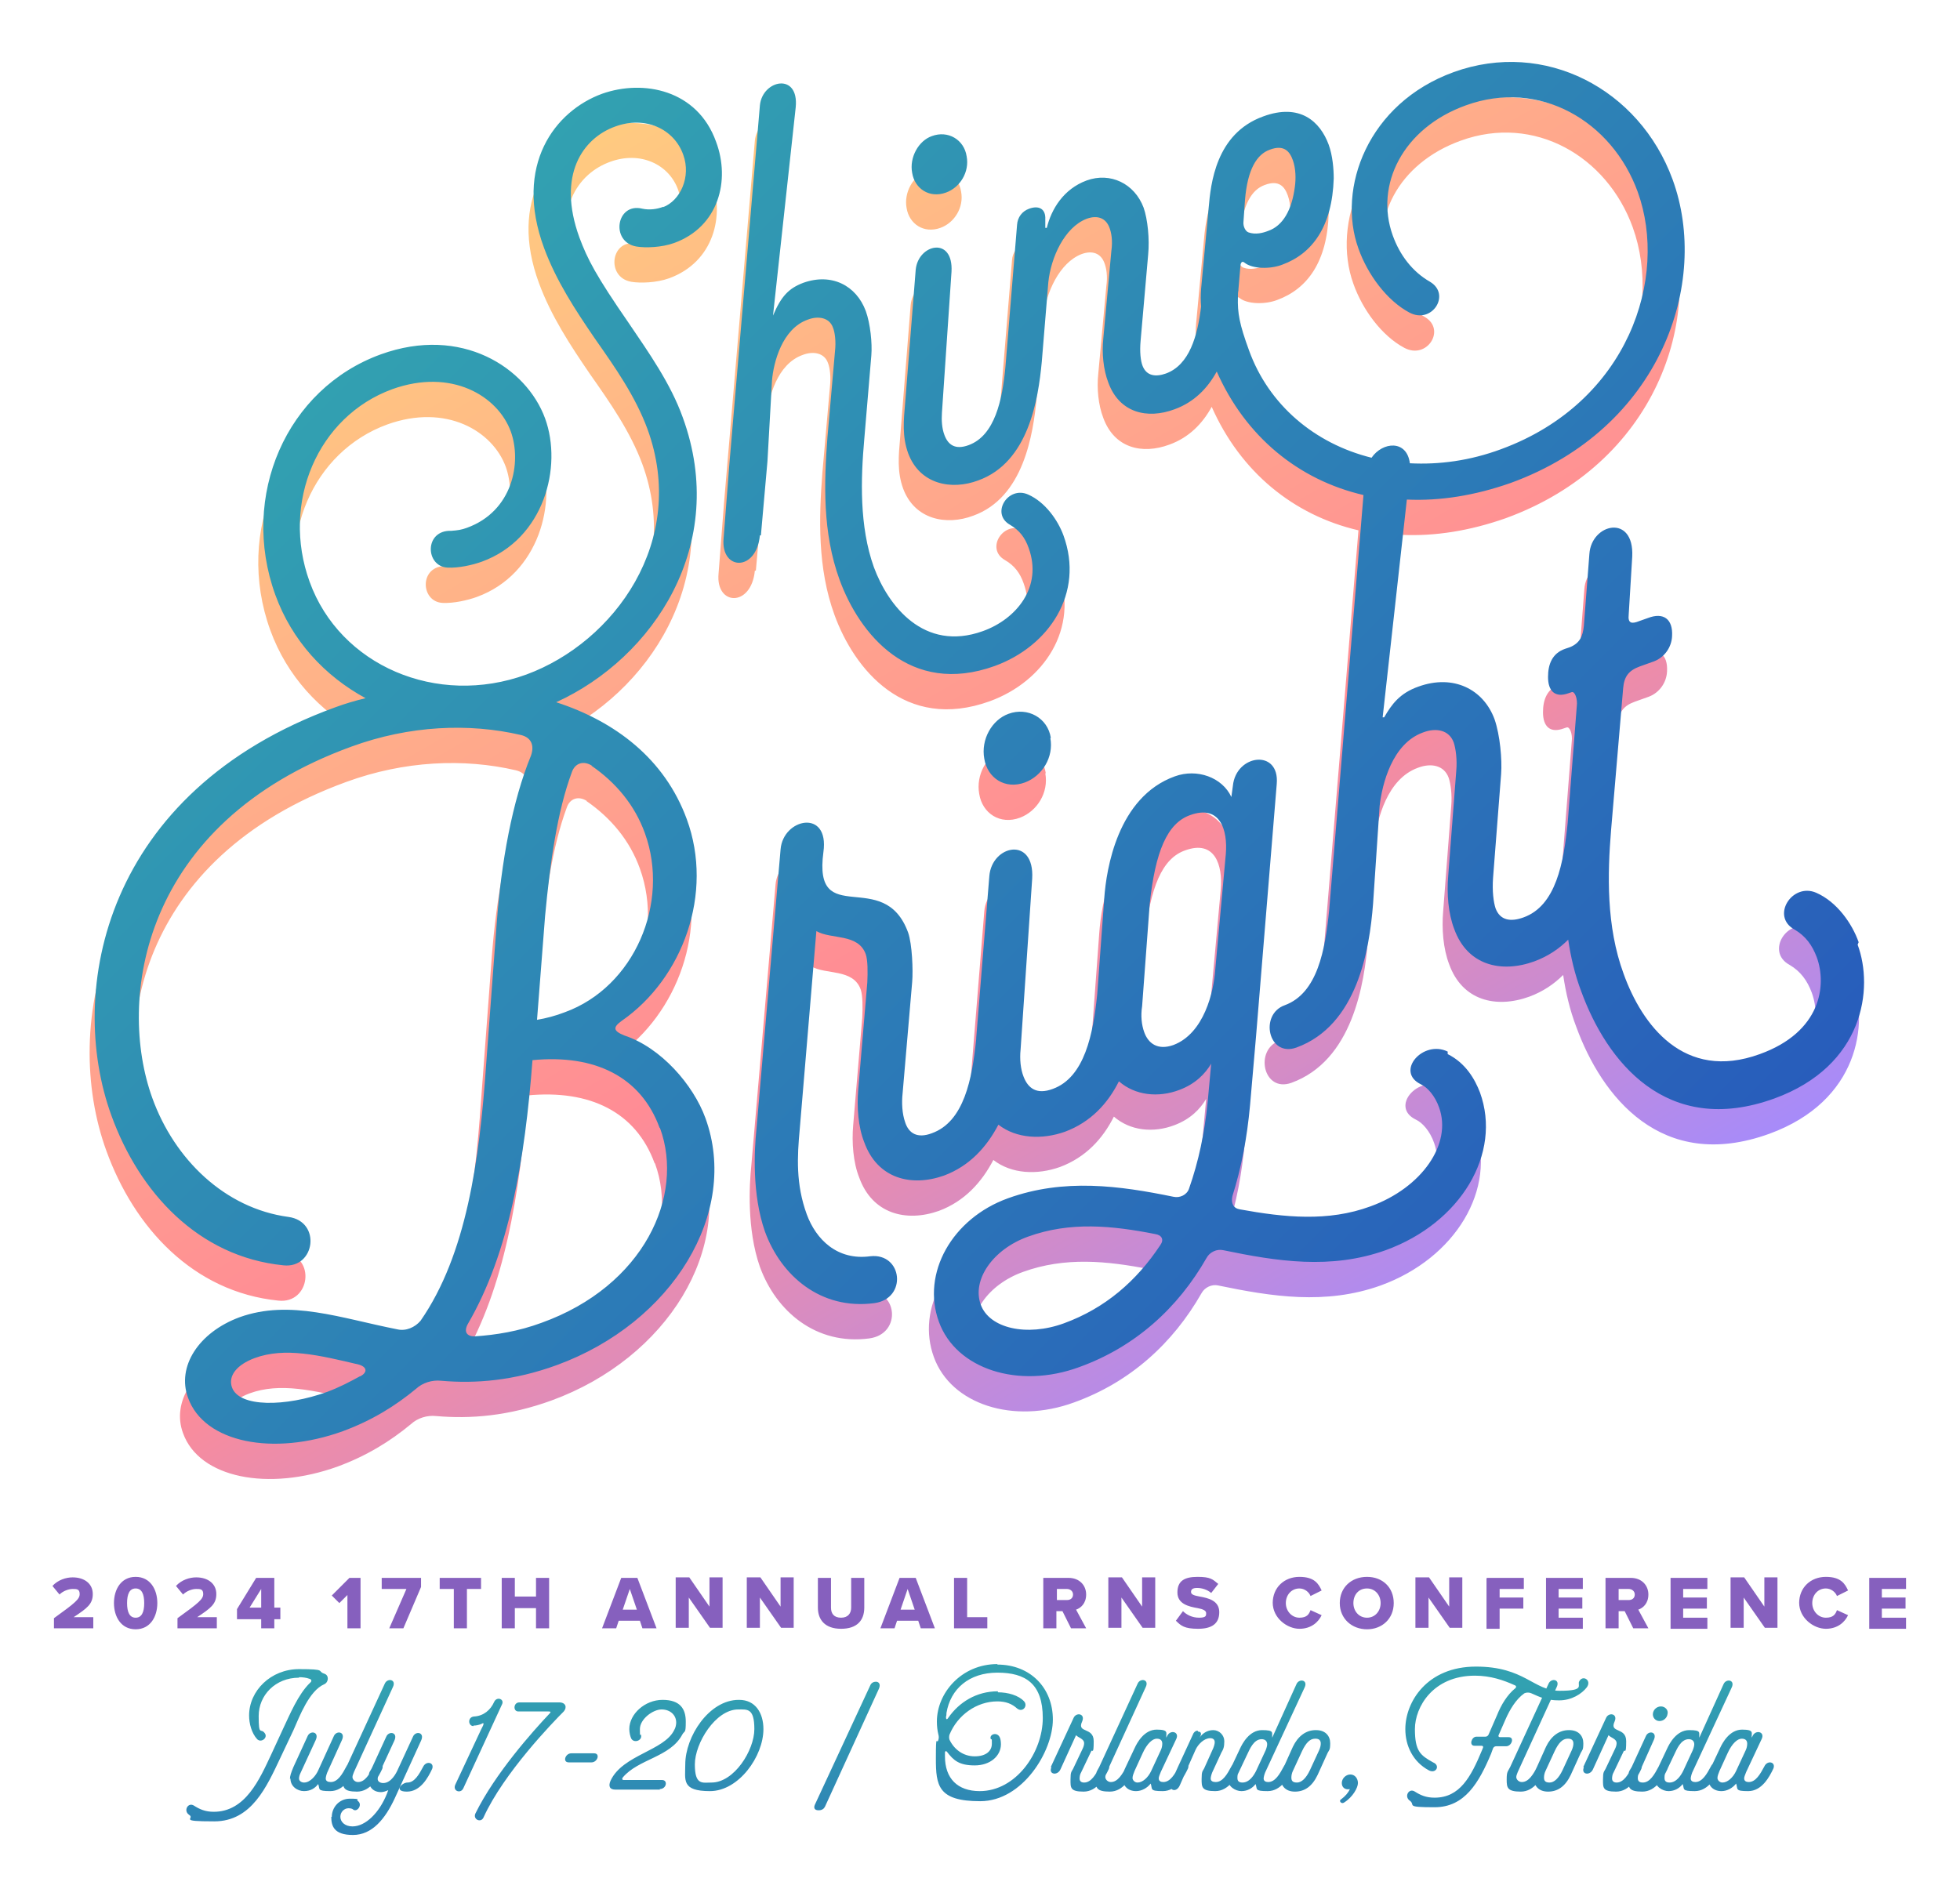
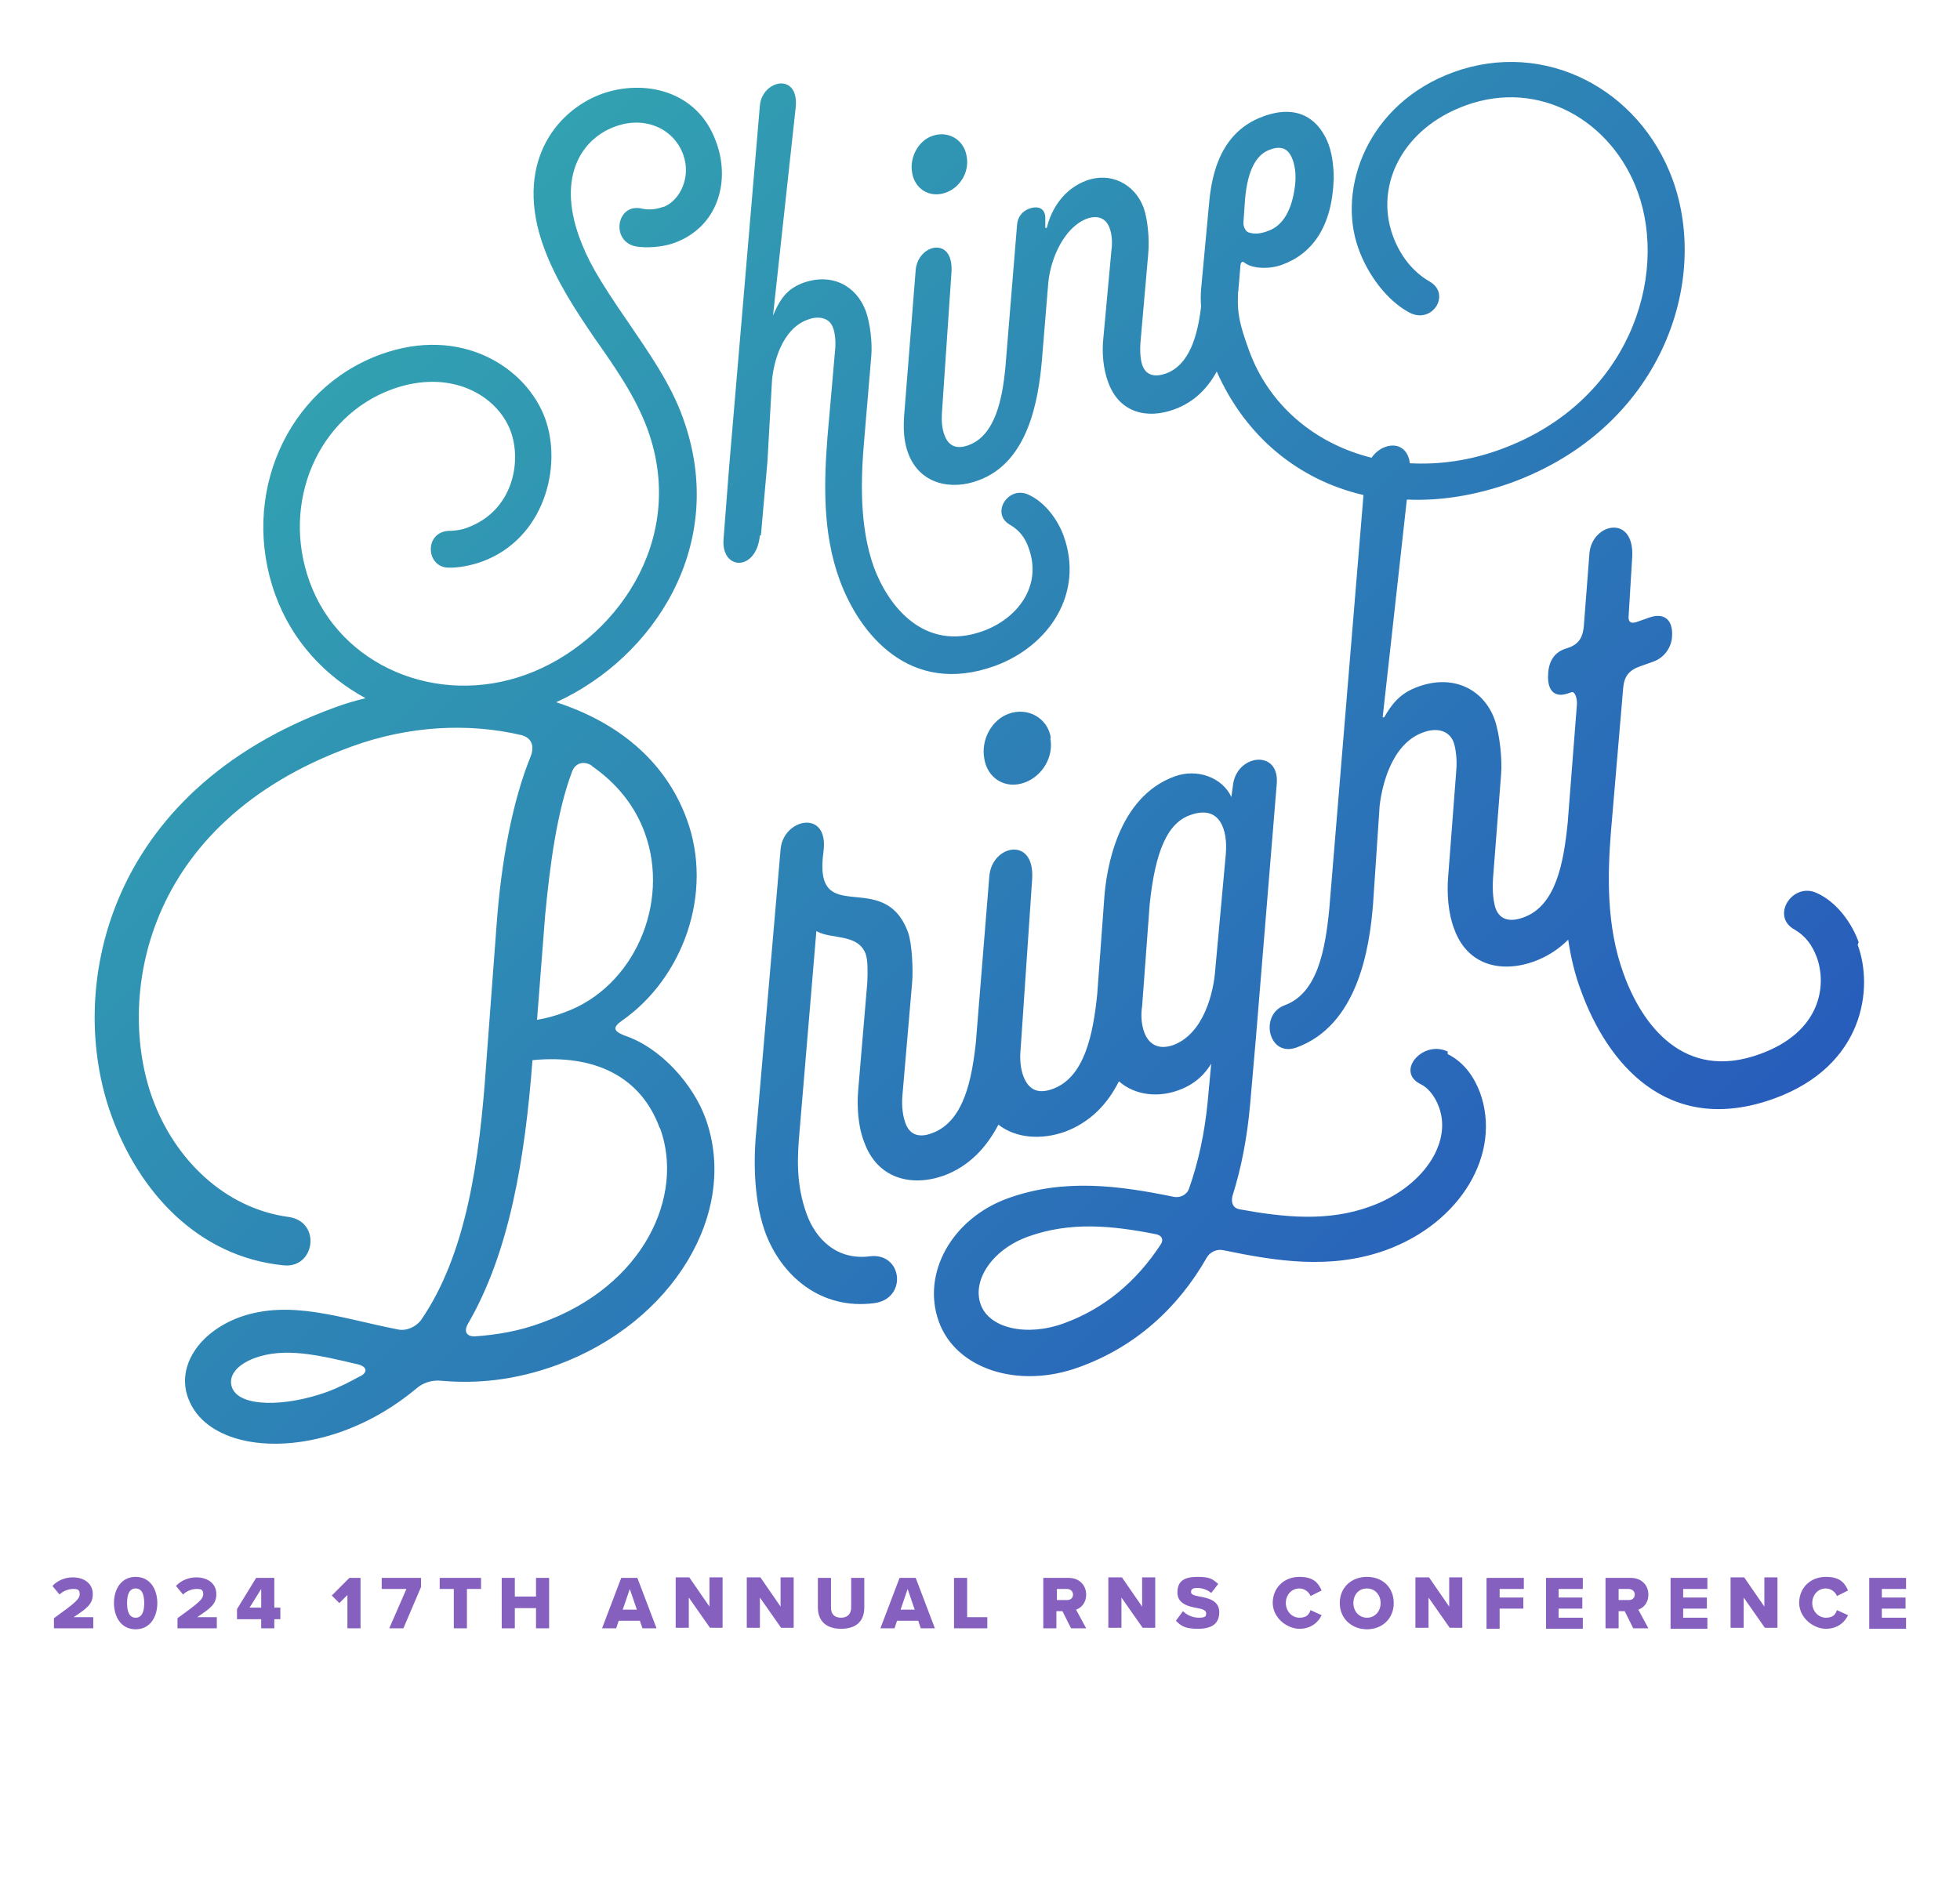
<svg xmlns="http://www.w3.org/2000/svg" id="Layer_1" data-name="Layer 1" viewBox="0 0 388.7 376.1">
  <defs>
    <style>
      .cls-1 {
        fill: url(#linear-gradient);
      }

      .cls-1, .cls-2, .cls-3, .cls-4 {
        stroke-width: 0px;
      }

      .cls-2 {
        fill: url(#Shine_Bright_Gradient);
      }

      .cls-3 {
        fill: #8660be;
      }

      .cls-4 {
        fill: url(#linear-gradient-2);
      }
    </style>
    <linearGradient id="Shine_Bright_Gradient" data-name="Shine Bright Gradient" x1="107.5" y1="31.5" x2="252.2" y2="282.1" gradientUnits="userSpaceOnUse">
      <stop offset="0" stop-color="#ffcb80" />
      <stop offset=".6" stop-color="#ff8c95" />
      <stop offset="1" stop-color="#a78bf9" />
    </linearGradient>
    <linearGradient id="linear-gradient" x1="301.7" y1="272" x2="82.5" y2="52.8" gradientUnits="userSpaceOnUse">
      <stop offset="0" stop-color="#285dbb" />
      <stop offset="1" stop-color="#32a1b1" />
    </linearGradient>
    <linearGradient id="linear-gradient-2" x1="194.3" y1="396.6" x2="194.3" y2="334.5" gradientUnits="userSpaceOnUse">
      <stop offset="0" stop-color="#285dbb" />
      <stop offset="1" stop-color="#32a1b1" />
    </linearGradient>
  </defs>
-   <path class="cls-2" d="M130.6,48c-1.3.5-2.8.7-4.2.4-5.2-1.3-6.4,6.6-1.2,7.5,1.8.3,5,.2,7.5-.7,8.8-3.2,11.2-12.4,8.3-20.1-3.7-10.3-14.4-12.4-22.6-9.5-9.3,3.4-17.6,14.1-11.5,30.6,2.4,6.5,6.2,12.3,10.1,18,4,5.7,8,11.4,10.4,17.9,8.1,22.2-6.6,42.3-24,48.7-17.8,6.5-37-1.8-43-18.4-5.7-15.7,1.6-32.8,16.4-38.2,11.7-4.2,20.9,1.3,23.5,8.4,2.2,6.1.4,15.8-8.7,19.1-1.1.4-1.8.5-3.1.6-5.4-.2-5.2,7.1-.7,7.3,2.1.1,4.9-.5,6.8-1.2,12.3-4.5,16-18.8,12.5-28.4-3.7-10.1-16.6-18.5-32.6-12.7-18.7,6.8-28,28.1-20.9,47.7,3.3,9.1,9.8,16.1,17.9,20.5-2.1.5-4.1,1.1-6,1.8-45.9,16.7-53.4,56.3-44.4,81,5.5,15.2,17.2,28,34.1,29.7,6.3.7,7.6-8.7,1-9.6-12.6-1.7-22.6-11.4-27-23.6-7-19.4-2.3-54.5,39.5-69.7,11.5-4.2,23.3-4.7,33.6-2.3,2.1.5,2.7,2.1,2,4.1-3.7,9-5.9,21.1-6.8,33.3l-2.1,28.1c-1.3,18.8-3.9,37.6-13,50.7-1.1,1.3-2.9,2.1-4.6,1.7-11.2-2.2-21.3-6-31.3-2.4-8.1,3-12.5,9.8-10.2,16,3.2,8.9,16.9,11.6,30.7,6.6,5.7-2.1,10.4-5,14.5-8.4,1.3-1.2,3.2-1.8,5-1.6,6.8.6,14.4,0,22.9-3.1,23-8.4,36.3-30.3,29.5-49-2.4-6.6-8.8-14-16.1-16.4-2.2-.9-2.3-1.6-.5-2.9,12.1-8.4,18.3-25.3,12.9-40-4.4-12-14.2-19.4-25.9-23.2,19.3-8.8,34.3-31.3,25.1-56.5-2.4-6.7-6.7-12.8-10.7-18.7-6.5-9.4-8.2-12.7-9.8-17-4.5-12.4.7-19.7,7.1-22,6-2.2,11.7.5,13.5,5.6,1.6,4.4-.6,9.1-4,10.4ZM70.4,280c-2,1.1-4.1,2.2-6.5,3.1-8.3,3-17.5,3.1-18.9-.9-.8-2.3,1-4.5,4.5-5.8,6-2.2,12.7-.6,20.7,1.3,1.6.5,1.7,1.5.3,2.3ZM129.9,230.8c4.9,13.4-3.2,31.3-23.5,38.6-4.6,1.7-9,2.4-13.3,2.7-1.5,0-2.2-.9-1.3-2.5,8.2-14.1,11.3-32.6,12.8-52.3,12.4-1.2,21.5,3.3,25.2,13.4ZM116.3,158.9c4.8,3.3,8.6,7.8,10.6,13.4,5,13.8-2.1,30.5-15.9,35.5-1.8.7-3.7,1.2-5.5,1.5l1.6-20.6c1-10.6,2.4-20.7,5.3-28.5.6-1.8,2.3-2.4,4-1.3ZM149.7,113.2c-.7,7.3-7.8,7-7.2.6l1.1-14.2,6.1-71.7c.5-5.1,7.8-6.6,7.1.4l-4.5,41.3c1.6-3.8,3.1-5.4,6-6.5,5.6-2,10.5.5,12.4,5.6.9,2.5,1.3,6.4,1.1,8.8l-1.4,16.6c-.7,7.9-1,17.3,1.9,25.4,2.8,7.6,9.9,16.9,21.6,12.7,6.7-2.4,11.9-8.8,9.1-16.5-.7-2-1.8-3.5-3.7-4.6-3.9-2.2-.4-7.8,3.6-6,3.4,1.5,5.9,5.1,7,8.1,4.2,11.5-2.9,22-13.6,25.9-16.9,6.1-26.9-6.4-30.8-17.1-3.4-9.3-3.1-19.3-2.4-28.3l1.5-17.1c.2-1.8,0-3.6-.4-4.6-.7-2-2.9-2.4-5-1.6-5.1,1.8-6.8,8.5-7.1,12.1l-.9,16-1.3,14.7ZM179.8,41.3c-.6-3.1,1.3-6.4,3.9-7.3,3.2-1.2,6.4.7,6.9,4,.6,3.1-1.3,6.2-4.1,7.2-3.3,1.2-6.2-.8-6.7-3.9ZM207.3,153.4c.7,3.8-1.6,7.5-5,8.8-4,1.5-7.5-.9-8.1-4.7-.7-3.8,1.5-7.7,4.8-8.9,3.8-1.4,7.8.8,8.4,4.8ZM286.1,215.6c-4.9-2.4-10.5,4-5.3,6.5,1.3.6,2.8,2.3,3.6,4.6,2.6,7.2-3.4,15.9-13.6,19.6-8.4,3.1-17.1,2.2-25.9.6-1.3-.2-1.8-1.2-1.5-2.6,1.8-5.7,2.9-11.5,3.5-18l1.2-13.8,4.1-50c.6-7-8.1-5.9-8.7.4l-.3,2.2c-1.8-3.9-6.8-5.7-11.2-4.1-11.4,4.1-13.6,18.5-14,24.1l-1.4,19.1s0,0,0,0c-.8,7.9-2.5,16.5-8.8,18.8-3.2,1.2-4.9-.1-5.8-2.4-.6-1.5-.8-3.5-.6-5.4l2.3-33.9c.5-8.5-8-6.7-8.5-.5l-2.6,32.1c0,0,0,.1,0,.2-.8,7.9-2.4,16.4-8.8,18.7-2.9,1.1-4.6,0-5.3-2.2-.6-1.7-.7-3.9-.5-5.7l1.9-22.1c.2-2.3,0-7.5-.8-9.8-4.8-13.2-18.9-.4-16.8-16,1.2-8.6-8-6.7-8.5-.5l-4.8,55.7c-.4,3.8-.9,12.7,1.7,20.1,3.2,8.8,11.1,15.6,21.7,14.2,6.6-.9,5.6-10-.8-9.3-6.6.9-10.8-3.4-12.6-8.3-2.2-6-1.9-11.5-1.4-16.9l3.3-39.3c2.9,1.7,8.3.4,9.8,4.6.4,1.2.4,3.5.3,5.6l-1.8,21.3c-.3,3.4,0,7.4,1.2,10.4,2.6,7.2,9.3,8.9,15.8,6.6,5.1-1.9,8.5-5.7,10.8-10.1,3.6,2.8,8.7,3,13.2,1.4,5.1-1.9,8.5-5.6,10.7-10,3.2,2.8,7.8,3.3,12,1.7,3.2-1.2,5.1-3.2,6.3-5.2l-.7,7.6c-.6,6.1-1.8,11.8-3.7,17.2-.4,1.2-1.8,1.9-3.1,1.6-10.7-2.2-21.7-3.7-32.8.3-11.1,4-17.2,14.9-13.7,24.5,3.4,9.4,15.8,13.4,27.8,9,11.1-4,19.6-11.7,25.3-21.7.6-1.1,2-1.8,3.3-1.5,10.6,2.2,21.3,3.9,32.2,0,14.9-5.4,23.1-19.2,18.7-31.3-1-2.6-2.8-5.8-6.4-7.6ZM229.1,254c-4.7,7.1-10.9,12.5-19.1,15.5-7.4,2.7-14.8,1-16.5-3.7-1.8-4.9,2.4-11,9.4-13.5,8.3-3,16.6-2.2,25.2-.5,1.3.2,1.8,1.1,1,2.2ZM242.1,176.4l-2.1,23c-.3,4.3-2.2,12.6-8.3,14.9-3.1,1.1-5-.3-5.8-2.6-.5-1.4-.7-3.2-.4-5.1l1.5-20.2c1.1-10.5,3.5-16.1,8-17.7,6-2.2,7.5,3,7.1,7.7ZM367.6,193.9c-1.3-3.7-4.3-8-8.4-9.8-4.8-2.1-9.1,4.7-4.3,7.3,2.2,1.3,3.5,3.1,4.4,5.5,2,5.5.9,14.8-11.3,19.2-15.1,5.5-23.4-5.9-27-15.9-3.5-9.5-3.2-19.9-2.5-28.5l2.4-28.2c.2-2.3,1.1-3.5,3.3-4.3l2.8-1c2.1-.8,3.5-2.8,3.6-5,.2-3.4-1.7-4.8-4.8-3.6l-1.7.6c-1.5.6-2.3.5-2.1-1.3l.7-11.5c.4-8.5-8.1-6.6-8.5-.5l-1.1,14.3c-.2,2-.8,3.4-2.8,4.2l-.9.3c-2.6.9-3.4,3.1-3.4,5.6,0,2.8,1.4,4.2,4.1,3.2l.6-.2c.6-.2,1.2,1.3,1,2.8l-1.8,23.1s0,0,0,0c-.8,7.9-2.3,16.5-8.8,18.8-2.5.9-4.6.6-5.5-1.8-.4-1.2-.7-3.4-.5-6.1l1.6-20.6c.2-2.8-.2-7.6-1.3-10.8-2.2-6-8.2-9-15.1-6.5-3.7,1.3-5.3,3.5-6.8,6.1h-.3c0,.1,4.8-43.2,4.8-43.2,6.6.3,13.5-.8,20.6-3.3,29.7-10.8,39.6-39.7,32.1-60.2-6.6-18-25.4-27.8-43.4-21.3-17.1,6.2-23.2,23.1-18.9,35,1.8,5.1,5.6,10.3,10.1,12.7,4.5,2.4,8.3-3.6,4.1-6.1-3.5-2-6-5.3-7.4-9.2-3.6-10,2-21.3,14.5-25.8,14.6-5.3,29,3.1,34.1,17.2,6.1,16.9-1.8,41.7-27.1,51-6.2,2.3-12.3,3.1-18.1,2.8-.6-4.7-5.4-4.3-7.6-1.1-11.3-2.8-20.4-10.5-24.3-21.3-1.9-5.2-2.3-7.4-2.2-10.6,0-.5,0-.9.1-1.3,0,0,0-.1,0-.2l.4-4.7c0-.3.2-1.1.8-.6,1.6,1.3,5.2,1.3,7.5.4,6-2.2,9.9-7.6,10.2-17.1,0-1.8-.2-4.5-1-6.7-1.7-4.6-5.7-8.3-13-5.6-9.4,3.4-10.4,13.4-10.8,18.1l-1.5,16.1c-.1,1.2-.1,2.4,0,3.5-.7,5.8-2.3,11.6-7,13.3-2,.7-3.8.5-4.6-1.5-.4-1-.6-2.8-.4-5l1.5-17.1c.3-3.1-.1-7-.9-9.3-1.8-4.8-6.6-7.1-11.3-5.4-4.6,1.7-7,5.7-7.9,9.4h-.3c0,0,0-1.7,0-1.7.1-2.1-1.3-2.8-3.2-2.1-1.4.5-2.3,1.7-2.4,3.2l-2.3,28.1h0c-.6,6.6-2.1,13.7-7.3,15.6-2.7,1-4.1-.1-4.8-2-.5-1.3-.6-2.9-.5-4.4l1.9-28c.4-7.1-6.6-5.5-7.1-.4l-2.1,26.5c-.3,3.4-.6,6.6.6,9.9,2.3,6.2,8.6,7.4,13.9,5.4,10-3.6,11.9-16.1,12.6-23.5,0,0,0,0,0,0l1.3-15.8c.5-4.9,3.2-10.9,7.6-12.6,2.2-.8,3.8-.1,4.5,1.7.4,1,.7,2.6.4,4.7l-1.6,17.4c-.3,2.8,0,6.1,1,8.7,2.2,6,7.7,7.3,13.1,5.3,3.9-1.4,6.6-4.2,8.4-7.5,5.7,12.9,16.2,21.5,29.1,24.5l-6.8,82.3h0c-.8,7.9-2.3,16.5-8.8,18.9-5.1,1.8-3.3,10.4,2.3,8.4,12.1-4.4,14.5-19.5,15.2-28.5,0,0,0,0,0,0l1.3-19.4c.5-4.4,2.5-12.4,8.6-14.6,2.6-1,5.2-.5,6.1,2,.4,1.2.7,3.4.5,5.6l-1.6,20.9c-.3,3.4,0,7.4,1.2,10.5,2.6,7.2,9.3,8.8,15.9,6.4,2.7-1,4.9-2.5,6.7-4.3.5,3.4,1.3,6.9,2.6,10.3,5,13.7,16.8,29,38.3,21.2,17.8-6.5,19.7-21.9,16.5-30.5ZM245.6,51l.3-4.3c.5-6.2,2.4-9.1,4.9-10,2.9-1.1,4,.4,4.6,2.1.6,1.7.6,3.7.4,5.2-.6,4.7-2.4,7.8-5.3,8.8-1,.4-2.5.8-3.9.3-.6-.2-1.1-1.2-1-2.1Z" />
  <path class="cls-1" d="M131.6,41c-1.3.5-2.8.7-4.2.4-5.2-1.3-6.4,6.6-1.2,7.5,1.8.3,5,.2,7.5-.7,8.8-3.2,11.2-12.4,8.3-20.1-3.7-10.3-14.4-12.4-22.6-9.5-9.3,3.4-17.6,14.1-11.5,30.6,2.4,6.5,6.2,12.3,10.1,18,4,5.7,8,11.4,10.4,17.9,8.1,22.2-6.6,42.3-24,48.7-17.8,6.5-37-1.8-43-18.4-5.7-15.7,1.6-32.8,16.4-38.2,11.7-4.2,20.9,1.3,23.5,8.4,2.2,6.1.4,15.8-8.7,19.1-1.1.4-1.8.5-3.1.6-5.4-.2-5.2,7.1-.7,7.3,2.1.1,4.9-.5,6.8-1.2,12.3-4.5,16-18.8,12.5-28.4-3.7-10.1-16.6-18.5-32.6-12.7-18.7,6.8-28,28.1-20.9,47.7,3.3,9.1,9.8,16.1,17.9,20.5-2.1.5-4.1,1.1-6,1.8-45.9,16.7-53.4,56.3-44.4,81,5.5,15.2,17.2,28,34.1,29.7,6.3.7,7.6-8.7,1-9.6-12.6-1.7-22.6-11.4-27-23.6-7-19.4-2.3-54.5,39.5-69.7,11.5-4.2,23.3-4.7,33.6-2.3,2.1.5,2.7,2.1,2,4.1-3.7,9-5.9,21.1-6.8,33.3l-2.1,28.1c-1.3,18.8-3.9,37.6-13,50.7-1.1,1.3-2.9,2.1-4.6,1.7-11.2-2.2-21.3-6-31.3-2.4-8.1,3-12.5,9.8-10.2,16,3.2,8.9,16.9,11.6,30.7,6.6,5.7-2.1,10.4-5,14.5-8.4,1.3-1.2,3.2-1.8,5-1.6,6.8.6,14.4,0,22.9-3.1,23-8.4,36.3-30.3,29.5-49-2.4-6.6-8.8-14-16.1-16.4-2.2-.9-2.3-1.6-.5-2.9,12.1-8.4,18.3-25.3,12.9-40-4.4-12-14.2-19.4-25.9-23.2,19.3-8.8,34.3-31.3,25.1-56.5-2.4-6.7-6.7-12.8-10.7-18.7-6.5-9.4-8.2-12.7-9.8-17-4.5-12.4.7-19.7,7.1-22,6-2.2,11.7.5,13.5,5.6,1.6,4.4-.6,9.1-4,10.4ZM71.4,273c-2,1.1-4.1,2.2-6.5,3.1-8.3,3-17.5,3.1-18.9-.9-.8-2.3,1-4.5,4.5-5.8,6-2.2,12.7-.6,20.7,1.3,1.6.5,1.7,1.5.3,2.3ZM130.9,223.8c4.9,13.4-3.2,31.3-23.5,38.6-4.6,1.7-9,2.4-13.3,2.7-1.5,0-2.2-.9-1.3-2.5,8.2-14.1,11.3-32.6,12.8-52.3,12.4-1.2,21.5,3.3,25.2,13.4ZM117.3,151.9c4.8,3.3,8.6,7.8,10.6,13.4,5,13.8-2.1,30.5-15.9,35.5-1.8.7-3.7,1.2-5.5,1.5l1.6-20.6c1-10.6,2.4-20.7,5.3-28.5.6-1.8,2.3-2.4,4-1.3ZM150.7,106.2c-.7,7.3-7.8,7-7.2.6l1.1-14.2,6.1-71.7c.5-5.1,7.8-6.6,7.1.4l-4.5,41.3c1.6-3.8,3.1-5.4,6-6.5,5.6-2,10.5.5,12.4,5.6.9,2.5,1.3,6.4,1.1,8.8l-1.4,16.6c-.7,7.9-1,17.3,1.9,25.4,2.8,7.6,9.9,16.9,21.6,12.7,6.7-2.4,11.9-8.8,9.1-16.5-.7-2-1.8-3.5-3.7-4.6-3.9-2.2-.4-7.8,3.6-6,3.4,1.5,5.9,5.1,7,8.1,4.2,11.5-2.9,22-13.6,25.9-16.9,6.1-26.9-6.4-30.8-17.1-3.4-9.3-3.1-19.3-2.4-28.3l1.5-17.1c.2-1.8,0-3.6-.4-4.6-.7-2-2.9-2.4-5-1.6-5.1,1.8-6.8,8.5-7.1,12.1l-.9,16-1.3,14.7ZM180.9,34.3c-.6-3.1,1.3-6.4,3.9-7.3,3.2-1.2,6.4.7,6.9,4,.6,3.1-1.3,6.2-4.1,7.2-3.3,1.2-6.2-.8-6.7-3.9ZM208.3,146.4c.7,3.8-1.6,7.5-5,8.8-4,1.5-7.5-.9-8.1-4.7-.7-3.8,1.5-7.7,4.8-8.9,3.8-1.4,7.8.8,8.4,4.8ZM287.1,208.6c-4.9-2.4-10.5,4-5.3,6.5,1.3.6,2.8,2.3,3.6,4.6,2.6,7.2-3.4,15.9-13.6,19.6-8.4,3.1-17.1,2.2-25.9.6-1.3-.2-1.8-1.2-1.5-2.6,1.8-5.7,2.9-11.5,3.5-18l1.2-13.8,4.1-50c.6-7-8.1-5.9-8.7.4l-.3,2.2c-1.8-3.9-6.8-5.7-11.2-4.1-11.4,4.1-13.6,18.5-14,24.1l-1.4,19.1s0,0,0,0c-.8,7.9-2.5,16.5-8.8,18.8-3.2,1.2-4.9-.1-5.8-2.4-.6-1.5-.8-3.5-.6-5.4l2.3-33.9c.5-8.5-8-6.7-8.5-.5l-2.6,32.1c0,0,0,.1,0,.2-.8,7.9-2.4,16.4-8.8,18.7-2.9,1.1-4.6,0-5.3-2.2-.6-1.7-.7-3.9-.5-5.7l1.9-22.1c.2-2.3,0-7.5-.8-9.8-4.8-13.2-18.9-.4-16.8-16,1.2-8.6-8-6.7-8.5-.5l-4.8,55.7c-.4,3.8-.9,12.7,1.7,20.1,3.2,8.8,11.1,15.6,21.7,14.2,6.6-.9,5.6-10-.8-9.3-6.6.9-10.8-3.4-12.6-8.3-2.2-6-1.9-11.5-1.4-16.9l3.3-39.3c2.9,1.7,8.3.4,9.8,4.6.4,1.2.4,3.5.3,5.6l-1.8,21.3c-.3,3.4,0,7.4,1.2,10.4,2.6,7.2,9.3,8.9,15.8,6.6,5.1-1.9,8.5-5.7,10.8-10.1,3.6,2.8,8.7,3,13.2,1.4,5.1-1.9,8.5-5.6,10.7-10,3.2,2.8,7.8,3.3,12,1.7,3.2-1.2,5.1-3.2,6.3-5.2l-.7,7.6c-.6,6.1-1.8,11.8-3.7,17.2-.4,1.2-1.8,1.9-3.1,1.6-10.7-2.2-21.7-3.7-32.8.3-11.1,4-17.2,14.9-13.7,24.5,3.4,9.4,15.8,13.4,27.8,9,11.1-4,19.6-11.7,25.3-21.7.6-1.1,2-1.8,3.3-1.5,10.6,2.2,21.3,3.9,32.2,0,14.9-5.4,23.1-19.2,18.7-31.3-1-2.6-2.8-5.8-6.4-7.6ZM230.1,247c-4.7,7.1-10.9,12.5-19.1,15.5-7.4,2.7-14.8,1-16.5-3.7-1.8-4.9,2.4-11,9.4-13.5,8.3-3,16.6-2.2,25.2-.5,1.3.2,1.8,1.1,1,2.2ZM243.1,169.4l-2.1,23c-.3,4.3-2.2,12.6-8.3,14.9-3.1,1.1-5-.3-5.8-2.6-.5-1.4-.7-3.2-.4-5.1l1.5-20.2c1.1-10.5,3.5-16.1,8-17.7,6-2.2,7.5,3,7.1,7.7ZM368.6,186.9c-1.3-3.7-4.3-8-8.4-9.8-4.8-2.1-9.1,4.7-4.3,7.3,2.2,1.3,3.5,3.1,4.4,5.5,2,5.5.9,14.8-11.3,19.2-15.1,5.5-23.4-5.9-27-15.9-3.5-9.5-3.2-19.9-2.5-28.5l2.4-28.2c.2-2.3,1.1-3.5,3.3-4.3l2.8-1c2.1-.8,3.5-2.8,3.6-5,.2-3.4-1.7-4.8-4.8-3.6l-1.7.6c-1.5.6-2.3.5-2.1-1.3l.7-11.5c.4-8.5-8.1-6.6-8.5-.5l-1.1,14.3c-.2,2-.8,3.4-2.8,4.2l-.9.3c-2.6.9-3.4,3.1-3.4,5.6,0,2.8,1.4,4.2,4.1,3.2l.6-.2c.6-.2,1.2,1.3,1,2.8l-1.8,23.1s0,0,0,0c-.8,7.9-2.3,16.5-8.8,18.8-2.5.9-4.6.6-5.5-1.8-.4-1.2-.7-3.4-.5-6.1l1.6-20.6c.2-2.8-.2-7.6-1.3-10.8-2.2-6-8.2-9-15.1-6.5-3.7,1.3-5.3,3.5-6.8,6.1h-.3c0,.1,4.8-43.2,4.8-43.2,6.6.3,13.5-.8,20.6-3.3,29.7-10.8,39.6-39.7,32.1-60.2-6.6-18-25.4-27.8-43.4-21.3-17.1,6.2-23.2,23.1-18.9,35,1.8,5.1,5.6,10.3,10.1,12.7,4.5,2.4,8.3-3.6,4.1-6.1-3.5-2-6-5.3-7.4-9.2-3.6-10,2-21.3,14.5-25.8,14.6-5.3,29,3.1,34.1,17.2,6.1,16.9-1.8,41.7-27.1,51-6.2,2.3-12.3,3.1-18.1,2.8-.6-4.7-5.4-4.3-7.6-1.1-11.3-2.8-20.4-10.5-24.3-21.3-1.9-5.2-2.3-7.4-2.2-10.6,0-.5,0-.9.1-1.3,0,0,0-.1,0-.2l.4-4.7c0-.3.2-1.1.8-.6,1.6,1.3,5.2,1.3,7.5.4,6-2.2,9.9-7.6,10.2-17.1,0-1.8-.2-4.5-1-6.7-1.7-4.6-5.7-8.3-13-5.6-9.4,3.4-10.4,13.4-10.8,18.1l-1.5,16.1c-.1,1.2-.1,2.4,0,3.5-.7,5.8-2.3,11.6-7,13.3-2,.7-3.8.5-4.6-1.5-.4-1-.6-2.8-.4-5l1.5-17.1c.3-3.1-.1-7-.9-9.3-1.8-4.8-6.6-7.1-11.3-5.4-4.6,1.7-7,5.7-7.9,9.4h-.3c0,0,0-1.7,0-1.7.1-2.1-1.3-2.8-3.2-2.1-1.4.5-2.3,1.7-2.4,3.2l-2.3,28.1h0c-.6,6.6-2.1,13.7-7.3,15.6-2.7,1-4.1-.1-4.8-2-.5-1.3-.6-2.9-.5-4.4l1.9-28c.4-7.1-6.6-5.5-7.1-.4l-2.1,26.5c-.3,3.4-.6,6.6.6,9.9,2.3,6.2,8.6,7.4,13.9,5.4,10-3.6,11.9-16.1,12.6-23.5,0,0,0,0,0,0l1.3-15.8c.5-4.9,3.2-10.9,7.6-12.6,2.2-.8,3.8-.1,4.5,1.7.4,1,.7,2.6.4,4.7l-1.6,17.4c-.3,2.8,0,6.1,1,8.7,2.2,6,7.7,7.3,13.1,5.3,3.9-1.4,6.6-4.2,8.4-7.5,5.7,12.9,16.2,21.5,29.1,24.5l-6.8,82.3h0c-.8,7.9-2.3,16.5-8.8,18.9-5.1,1.8-3.3,10.4,2.3,8.4,12.1-4.4,14.5-19.5,15.2-28.5,0,0,0,0,0,0l1.3-19.4c.5-4.4,2.5-12.4,8.6-14.6,2.6-1,5.2-.5,6.1,2,.4,1.2.7,3.4.5,5.6l-1.6,20.9c-.3,3.4,0,7.4,1.2,10.5,2.6,7.2,9.3,8.8,15.9,6.4,2.7-1,4.9-2.5,6.7-4.3.5,3.4,1.3,6.9,2.6,10.3,5,13.7,16.8,29,38.3,21.2,17.8-6.5,19.7-21.9,16.5-30.5ZM246.6,44l.3-4.3c.5-6.2,2.4-9.1,4.9-10,2.9-1.1,4,.4,4.6,2.1.6,1.7.6,3.7.4,5.2-.6,4.7-2.4,7.8-5.3,8.8-1,.4-2.5.8-3.9.3-.6-.2-1.1-1.2-1-2.1Z" />
-   <path id="July_17-20_Orlando_Florida" data-name="July 17-20 | Orlando, Florida" class="cls-4" d="M59.3,332.8c-4.7,0-8,3.5-8,7.6s.4,2.3,1.2,3.4c.7.9-.7,2-1.5,1.2-1.1-1.2-1.6-3.1-1.6-4.7,0-4.9,4.3-9.2,9.9-9.2s3.5.4,5,.9c1,.3.9,1.7,0,2.1-3,1.3-4.9,6.4-6.1,9.1l-2.6,5.5c-2.7,5.7-5.7,12.6-13.1,12.6s-3.7-.5-5-1.3c-1.2-.8-.2-2.6,1-1.8,1.1.7,2.2,1.2,3.9,1.2,6.3,0,9.1-6.5,11.4-11.4l2.4-5.2c1.2-2.5,2.9-6.7,5.3-9,.4-.3.3-.7-.2-.8-.5-.2-1.3-.3-2-.3ZM57.5,352.9c0-.6.2-1.2.7-2.4l2.8-6.1c.5-1.2,2.4-.9,1.6.8l-3,6.5c-.2.4-.3.8-.3,1.1,0,.5.5.8,1,.8,1.3,0,2.4-1.5,2.8-2.4l3.1-6.8c.5-1.2,2.4-.9,1.6.8l-2.9,6.4c-.2.5-.3,1-.3,1.2,0,.5.4.7,1,.7,1.4,0,2.3-1.6,3.1-3.1.6-1.3,2.3-.9,1.8.4-.8,1.7-2.3,4.5-5,4.5s-2-.4-2.4-1.4c-.6.8-1.5,1.4-2.8,1.4s-2.7-.9-2.7-2.5ZM74,350.5c.6-1.3,2.3-.9,1.8.4-.8,1.7-2.3,4.5-5,4.5s-2.8-.8-2.8-2.4.2-1.5.7-2.5l7.6-16.5c.5-1.2,2.4-.9,1.6.7l-7.7,16.8c-.1.3-.3.7-.3,1,0,.5.5,1,1.1,1,1.4,0,2.3-1.6,3.1-3.1ZM65.8,360.4c0-1.8,1.4-3.6,3.6-3.6s1.3.2,1.5.4c1.1.7,0,2.3-.8,1.8-.2-.2-.5-.3-1-.3-.8,0-1.6.7-1.6,1.7s.9,1.9,2.4,1.9c2.6,0,5.3-2.7,6.8-6.4l.3-.8c-.4.2-1,.4-1.4.4-1.6,0-2.5-1-2.5-2.6s.3-1.4.7-2.3l2.8-6.1c.5-1.2,2.4-.9,1.6.8l-3,6.5c-.2.4-.3.8-.3,1.1,0,.5.5.8,1.1.8,1.6,0,2.6-2,2.9-2.7l3-6.5c.5-1.2,2.4-.9,1.6.8l-4.7,10.3-.5,1.1c-1.9,4.1-4.5,7.3-8.3,7.3s-4.3-1.8-4.3-3.6ZM80.8,353.6c1.4,0,2.3-1.6,3.1-3.1.6-1.3,2.3-.9,1.8.4-.8,1.7-2.3,4.5-5,4.5s-1-1.8.1-1.8ZM93.9,342.4c-1.1,0-1.2-1.8.1-1.9,1.9-.1,3.3-1.3,4-2.9.5-1.1,2-.6,1.6.4l-7.7,16.7c-.5,1.2-2.2.6-1.6-.7l5.1-10.9.4-.8c.2-.5.1-.6-.4-.3-.5.2-1,.3-1.5.3ZM102.9,337.7h8c1.3,0,1.6,1,.9,1.8-2.1,2.1-11.9,12.2-15.9,21-.5,1.2-2.2.4-1.6-.8,3.9-7.9,11.3-16.2,14.7-19.8.3-.3.2-.4-.2-.4h-6c-1.1,0-1-1.8.2-1.8ZM113.3,347.8h4.5c1.3,0,.7,1.8-.5,1.8h-4.5c-1.3,0-.7-1.8.5-1.8ZM130.9,355h-8.9c-1.1,0-1.4-.7-.9-1.8,2.4-5.1,10.6-5.9,12.6-10,.3-.5.4-1.1.4-1.5,0-1.5-1.2-2.6-2.9-2.6s-4.3,1.9-4.3,3.9.1.8.2,1.1c.4,1.1-1.3,1.8-1.9.8-.2-.4-.4-1.2-.4-1.9,0-3,3.1-5.8,6.6-5.8s4.6,1.8,4.6,4.3-.2,1.7-.7,2.6c-2.4,4.5-8.7,4.8-11.8,8.5-.2.3-.1.5.2.5h7.6c1.2,0,.9,1.8-.5,1.8ZM146.6,337.2c3.2,0,4.8,2.6,4.8,5.8,0,5.4-4.9,12.3-10.6,12.3s-4.9-2.2-4.9-5.3c0-5.5,4.7-12.8,10.6-12.8ZM141.1,353.6c4.5,0,8.5-6.4,8.5-10.6s-1.4-3.9-3.2-3.9c-4.5,0-8.6,6.7-8.6,10.9s1.5,3.6,3.3,3.6ZM162.3,359.1c-.7,0-1-.4-.7-1.1l11-23.7c.2-.5.7-.7,1.1-.7.6,0,1,.5.6,1.4l-10.7,23.4c-.2.4-.6.7-1.2.7ZM197.8,330.2c6.5,0,11,4.6,11,10.9s-6,16.2-14.4,16.2-8.8-3.1-8.8-8.5.2-2.5.5-3.7c.1-.3.1-.7,0-1-.2-.8-.3-1.7-.3-2.6,0-5.7,4.9-11.4,12-11.4ZM197.9,335.7c2,0,4.1.6,5.2,1.8.8.9-.3,2.3-1.4,1.4-1-.9-2.2-1.4-3.9-1.4-4.1,0-7.9,2.7-9.5,6.6-.1.3-.1.7,0,1,.9,1.9,2.7,3.3,5,3.3s3.4-1.1,3.4-2.5,0-.7-.2-.9c-.4-.9,1.1-1.5,1.7-.5.2.3.3.9.3,1.5,0,2.3-2.1,4.2-5.2,4.2s-4.2-1-5.5-2.7c-.2-.2-.3-.2-.4.1,0,.3,0,.5,0,.8,0,4.4,2.5,6.9,6.9,6.9,7.2,0,12.5-7.7,12.5-14.5s-3.4-9-9-9-9.3,3.2-10.1,8c0,.3,0,.5-.1.8,0,.5.2.6.5.1,2.1-3,5.5-5.2,9.8-5.2ZM208.4,350.5l4.5-9.7c.5-1.2,2.4-.9,1.7.7-1.1,2.4,2.3,1,2.3,3.9s-.3,1.5-.5,2l-2,4.2c-.2.3-.3.8-.3,1.2s.2.8.9.8c1.4,0,2.3-1.6,3.1-3.1.6-1.3,2.3-.9,1.8.4-.8,1.7-2.3,4.5-5,4.5s-2.6-.8-2.6-2.4.2-1.5.5-2.1l1.9-4c.2-.4.3-.8.3-1.1,0-.9-1.2-1.1-1.6-1.6l-3.1,6.8c-.6,1.3-2.4,1-1.8-.4ZM223.3,350.5c.6-1.3,2.3-.9,1.8.4-.8,1.7-2.3,4.5-5,4.5s-2.8-.8-2.8-2.4.2-1.5.7-2.5l7.6-16.5c.5-1.2,2.4-.9,1.6.7l-7.7,16.8c-.1.3-.3.7-.3,1,0,.5.5,1,1.1,1,1.4,0,2.3-1.6,3.1-3.1ZM229.8,352.8c0,.5.4.7.9.7,1.4,0,2.3-1.6,3.1-3.1.6-1.3,2.3-.9,1.8.4-.8,1.7-2.3,4.5-5,4.5s-2-.4-2.4-1.5c-.7.9-1.8,1.5-2.9,1.5-1.6,0-2.6-1-2.6-2.4s.1-1.4.6-2.5l1.7-3.6c.5-1.1,1.9-3.7,4.4-3.7s1.8.7,1.9,1.6l.2-.4c.6-1.2,2.4-.8,1.8.6l-3.1,6.6c-.2.5-.4,1-.4,1.2ZM228.3,351.3l1.9-4.1c.2-.4.3-.9.3-1.3,0-.6-.3-1-1.1-1s-1.9.9-2.8,2.9l-1.6,3.5c-.2.5-.4,1-.4,1.4s.4.9,1,.9c1,0,2.1-1,2.7-2.3ZM237.6,343.5c.5,0,.7.3.5.8l-.2.4h0c.5-.8,1.5-1.5,2.7-1.5s2.2,1,2.2,2.2-.2,1.6-.6,2.3l-1.8,3.9c-.2.5-.3,1-.3,1.2,0,.5.4.7,1,.7,1.4,0,2.3-1.6,3.1-3.1.6-1.3,2.3-.9,1.8.4-.8,1.7-2.3,4.5-5,4.5s-2.7-.8-2.7-2.4.2-1.5.5-2.1l1.8-4c.2-.5.3-.9.3-1.2,0-.5-.3-.8-.9-.8-1.2,0-2.4,1.2-2.9,2.3l-1.6,3.6-1.5,3.4c-.7,1.7-2.4,1-1.8-.5l1.5-3.3,3-6.5c.2-.3.5-.5.8-.5ZM243.6,353c0-.8.3-1.8.6-2.5l1.7-3.6c.5-1.1,1.9-3.7,4.4-3.7s1.9.5,2,1.5l4.8-10.6c.5-1.2,2.4-.9,1.6.7l-7.8,16.8c-.2.5-.3,1-.3,1.2,0,.5.4.7.9.7,1.4,0,2.3-1.6,3.1-3.1.6-1.3,2.3-.9,1.8.4-.8,1.7-2.3,4.5-5,4.5s-2-.4-2.4-1.4c-.6.8-1.6,1.4-2.8,1.4s-2.7-.9-2.7-2.4ZM249.1,351.3l1.9-4.1c.2-.5.3-.9.3-1.2,0-.6-.4-1-1.1-1-1.6,0-2.4,2.1-2.8,2.9l-1.8,3.8c-.2.3-.2.7-.2,1,0,.5.2.9,1,.9,1.4,0,2.3-1.5,2.7-2.3ZM261,343.2c1.9,0,2.8,1.2,2.8,2.6s-.2,1.3-.5,1.9l-2,4.4c-1.1,2.3-2.6,3.3-4.5,3.3s-2.8-1.2-2.8-2.6.2-1.4.6-2.3l1.8-4c1-2.1,2.6-3.3,4.5-3.3ZM260.8,344.9c-1,0-1.8.8-2.6,2.5l-1.8,3.9c-.2.4-.3.9-.3,1.3,0,.6.2,1,1.1,1s1.8-.8,2.6-2.5l1.8-3.9c.4-.9.7-2.3-.7-2.3ZM266,356.9c.8-.6,1.4-1.3,1.7-2-.9.2-1.6-.3-1.6-1.2s.8-1.7,1.7-1.7,1.5.8,1.5,1.7-1,2.8-2.8,3.9c-.5.3-1.1-.4-.5-.7ZM300.4,335c.4-.3.3-.6,0-.7-2.2-1-4.8-1.9-7.9-1.9-8.3,0-11.9,6.2-11.9,10.6s1.1,5.2,3.6,6.6c1.5.6.6,2.3-.8,1.6-3.2-1.7-4.7-4.9-4.7-8.2,0-5.4,4.3-12.4,14-12.4s11.4,4.8,16.6,4.8,3.4-1.1,3.9-1.9c.7-1.3,2.5-.2,1.5,1.2-1,1.3-3,2.6-5.5,2.6s-3.7-.6-5.5-1.4c-.4-.2-1-.2-1.4,0-1.7,1.2-2.9,3.3-3.7,5.1l-1.4,3.2c-.1.2,0,.4.3.4h1.7c1.2,0,.6,1.8-.5,1.8h-2c-.3,0-.5.2-.6.4l-.4,1.1c-2.4,5.7-5.2,10.6-11.2,10.6s-3.7-.4-4.9-1.3c-1.2-.8-.2-2.6,1-1.8,1.1.7,2.2,1.2,3.9,1.2,5,0,7.2-4.1,9.4-9.4l.2-.5c.1-.2,0-.4-.3-.4h-1.4c-1.1,0-.6-1.8.4-1.8h1.8c.3,0,.5-.2.6-.4l1.7-3.9c.8-2,2-4,3.6-5.3ZM304.8,350.5c.6-1.3,2.3-.9,1.8.4-.8,1.7-2.3,4.5-5,4.5s-2.8-.8-2.8-2.4.2-1.5.7-2.5l7.6-16.5c.5-1.2,2.4-.9,1.6.7l-7.7,16.8c-.1.3-.3.7-.3,1,0,.5.5,1,1.1,1,1.4,0,2.3-1.6,3.1-3.1ZM311.2,343.2c1.9,0,2.8,1.2,2.8,2.6s-.2,1.3-.5,1.9l-2,4.4c-1.1,2.3-2.6,3.3-4.5,3.3s-2.8-1.2-2.8-2.6.2-1.4.6-2.3l1.8-4c1-2.1,2.6-3.3,4.5-3.3ZM310.9,344.9c-1,0-1.8.8-2.6,2.5l-1.8,3.9c-.2.4-.3.9-.3,1.3,0,.6.2,1,1.1,1s1.8-.8,2.6-2.5l1.8-3.9c.4-.9.7-2.3-.7-2.3ZM314,350.5l4.5-9.7c.5-1.2,2.4-.9,1.7.7-1.1,2.4,2.3,1,2.3,3.9s-.3,1.5-.5,2l-2,4.2c-.2.3-.3.8-.3,1.2s.2.8.9.8c1.4,0,2.3-1.6,3.1-3.1.6-1.3,2.3-.9,1.8.4-.8,1.7-2.3,4.5-5,4.5s-2.6-.8-2.6-2.4.2-1.5.5-2.1l1.9-4c.2-.4.3-.8.3-1.1,0-.9-1.2-1.1-1.6-1.6l-3.1,6.8c-.6,1.3-2.4,1-1.8-.4ZM328.9,350.5c.6-1.3,2.3-.9,1.8.4-.8,1.7-2.3,4.5-5,4.5s-2.8-.8-2.8-2.5.3-1.6.7-2.4l2.8-6.1c.5-1.2,2.3-.9,1.6.7l-2.9,6.5c-.2.3-.3.7-.3,1.1,0,.5.2.9,1,.9,1.4,0,2.3-1.6,3.1-3.1ZM327.8,339.9c.1-.8.8-1.4,1.6-1.4s1.5.7,1.3,1.5c-.1.8-.8,1.4-1.6,1.4s-1.4-.7-1.3-1.5ZM328.3,353c0-.8.3-1.8.6-2.5l1.7-3.6c.5-1.1,1.9-3.7,4.4-3.7s1.9.5,2,1.5l4.8-10.6c.5-1.2,2.4-.9,1.6.7l-7.8,16.8c-.2.5-.3,1-.3,1.2,0,.5.4.7.9.7,1.4,0,2.3-1.6,3.1-3.1.6-1.3,2.3-.9,1.8.4-.8,1.7-2.3,4.5-5,4.5s-2-.4-2.4-1.4c-.6.8-1.6,1.4-2.8,1.4s-2.7-.9-2.7-2.4ZM333.8,351.3l1.9-4.1c.2-.5.3-.9.3-1.2,0-.6-.4-1-1.1-1-1.6,0-2.4,2.1-2.8,2.9l-1.8,3.8c-.2.3-.2.7-.2,1,0,.5.2.9,1,.9,1.4,0,2.3-1.5,2.7-2.3ZM345.9,352.8c0,.5.4.7.9.7,1.4,0,2.3-1.6,3.1-3.1.6-1.3,2.3-.9,1.8.4-.8,1.7-2.3,4.5-5,4.5s-2-.4-2.4-1.5c-.7.9-1.8,1.5-2.9,1.5-1.6,0-2.6-1-2.6-2.4s.1-1.4.6-2.5l1.7-3.6c.5-1.1,1.9-3.7,4.4-3.7s1.8.7,1.9,1.6l.2-.4c.6-1.2,2.4-.8,1.8.6l-3.1,6.6c-.2.5-.4,1-.4,1.2ZM344.3,351.3l1.9-4.1c.2-.4.3-.9.3-1.3,0-.6-.3-1-1.1-1s-1.9.9-2.8,2.9l-1.6,3.5c-.2.5-.4,1-.4,1.4s.4.9,1,.9c1,0,2.1-1,2.7-2.3Z" />
  <path id="_2024_17th_Annual_RNS_Conference" data-name="2024 17th Annual RNS Conference" class="cls-3" d="M10.7,321c4.3-3.1,5.1-3.8,5.1-4.8s-.6-1-1.4-1-1.9.4-2.6,1.1l-1.4-1.7c1.1-1.2,2.7-1.7,4-1.7,2.4,0,4,1.3,4,3.3s-1.1,2.8-3.8,4.6h3.9v2.2h-7.8v-2ZM26.9,312.8c2.9,0,4.3,2.5,4.3,5.2s-1.4,5.2-4.3,5.2-4.3-2.5-4.3-5.2,1.4-5.2,4.3-5.2ZM26.9,315.1c-1.2,0-1.7,1.1-1.7,2.9s.5,2.9,1.7,2.9,1.7-1.1,1.7-2.9-.5-2.9-1.7-2.9ZM35.2,321c4.3-3.1,5.1-3.8,5.1-4.8s-.6-1-1.4-1-1.9.4-2.6,1.1l-1.4-1.7c1.1-1.2,2.7-1.7,4-1.7,2.4,0,4,1.3,4,3.3s-1.1,2.8-3.8,4.6h3.9v2.2h-7.8v-2ZM51.8,321.2h-4.8v-2l3.8-6.2h3.6v5.9h1.2v2.3h-1.2v1.8h-2.6v-1.8ZM49.5,318.9h2.3v-3.7l-2.3,3.7ZM69,316.3l-1.7,1.7-1.5-1.5,3.5-3.5h2.2v10h-2.6v-6.7ZM80.6,315.2h-4.9v-2.2h7.8v1.8l-3.5,8.2h-2.8l3.4-7.8ZM90,315.2h-2.8v-2.2h8.2v2.2h-2.8v7.8h-2.6v-7.8ZM106.3,319h-4.2v4h-2.6v-10h2.6v3.7h4.2v-3.7h2.6v10h-2.6v-4ZM126.9,321.5h-4.2l-.5,1.5h-2.8l3.8-10h3.2l3.8,10h-2.8l-.5-1.5ZM123.5,319.3h2.8l-1.4-4.1-1.4,4.1ZM136.6,316.9v6h-2.6v-10h2.7l4,5.8v-5.8h2.6v10h-2.5l-4.2-6ZM150.7,316.9v6h-2.6v-10h2.7l4,5.8v-5.8h2.6v10h-2.5l-4.2-6ZM162.2,313h2.6v5.9c0,1.2.6,2,2,2s2-.9,2-2v-5.9h2.6v5.9c0,2.5-1.4,4.2-4.6,4.2s-4.6-1.8-4.6-4.2v-6ZM182.1,321.5h-4.2l-.5,1.5h-2.8l3.8-10h3.2l3.8,10h-2.8l-.5-1.5ZM178.6,319.3h2.8l-1.4-4.1-1.4,4.1ZM189.2,313h2.6v7.8h4v2.2h-6.6v-10ZM210.8,319.6h-1.3v3.4h-2.6v-10h5c2.2,0,3.5,1.5,3.5,3.3s-1.1,2.7-2,3l2,3.7h-3l-1.7-3.4ZM211.6,315.2h-2v2.2h2c.7,0,1.2-.4,1.2-1.1s-.6-1.1-1.2-1.1ZM222.4,316.9v6h-2.6v-10h2.7l4,5.8v-5.8h2.6v10h-2.5l-4.2-6ZM234.6,319.6c.7.7,1.8,1.3,3.2,1.3s1.4-.4,1.4-.9-.6-.8-1.7-1c-1.7-.3-4-.8-4-3.1s1.4-3.1,4-3.1,3,.5,4.1,1.4l-1.4,1.8c-.8-.7-1.9-1-2.8-1s-1.2.3-1.2.8.6.7,1.7.9c1.7.3,3.9.8,3.9,3.1s-1.5,3.3-4.2,3.3-3.4-.6-4.4-1.6l1.4-1.9ZM252.4,318c0-3.1,2.3-5.2,5.3-5.2s3.8,1.4,4.4,2.7l-2.2,1.1c-.3-.8-1.2-1.5-2.2-1.5-1.6,0-2.7,1.3-2.7,2.9s1.2,2.9,2.7,2.9,1.9-.7,2.2-1.5l2.2,1c-.6,1.3-2,2.7-4.4,2.7s-5.3-2.1-5.3-5.2ZM271.1,312.8c3.1,0,5.3,2.1,5.3,5.2s-2.3,5.2-5.3,5.2-5.4-2.1-5.4-5.2,2.3-5.2,5.4-5.2ZM271.1,315.1c-1.7,0-2.7,1.3-2.7,2.9s1.1,2.9,2.7,2.9,2.7-1.3,2.7-2.9-1.1-2.9-2.7-2.9ZM283.3,316.9v6h-2.6v-10h2.7l4,5.8v-5.8h2.6v10h-2.5l-4.2-6ZM294.9,313h7.3v2.2h-4.8v1.7h4.7v2.2h-4.7v4h-2.6v-10ZM306.6,313h7.3v2.2h-4.8v1.7h4.7v2.2h-4.7v1.8h4.8v2.2h-7.3v-10ZM322.3,319.6h-1.3v3.4h-2.6v-10h5c2.2,0,3.5,1.5,3.5,3.3s-1.1,2.7-2,3l2,3.7h-3l-1.7-3.4ZM323,315.2h-2v2.2h2c.7,0,1.2-.4,1.2-1.1s-.6-1.1-1.2-1.1ZM331.3,313h7.3v2.2h-4.8v1.7h4.7v2.2h-4.7v1.8h4.8v2.2h-7.3v-10ZM345.8,316.9v6h-2.6v-10h2.7l4,5.8v-5.8h2.6v10h-2.5l-4.2-6ZM356.8,318c0-3.1,2.3-5.2,5.3-5.2s3.8,1.4,4.4,2.7l-2.2,1.1c-.3-.8-1.2-1.5-2.2-1.5-1.6,0-2.7,1.3-2.7,2.9s1.2,2.9,2.7,2.9,1.9-.7,2.2-1.5l2.2,1c-.6,1.3-2,2.7-4.4,2.7s-5.3-2.1-5.3-5.2ZM370.7,313h7.3v2.2h-4.8v1.7h4.7v2.2h-4.7v1.8h4.8v2.2h-7.3v-10Z" />
</svg>